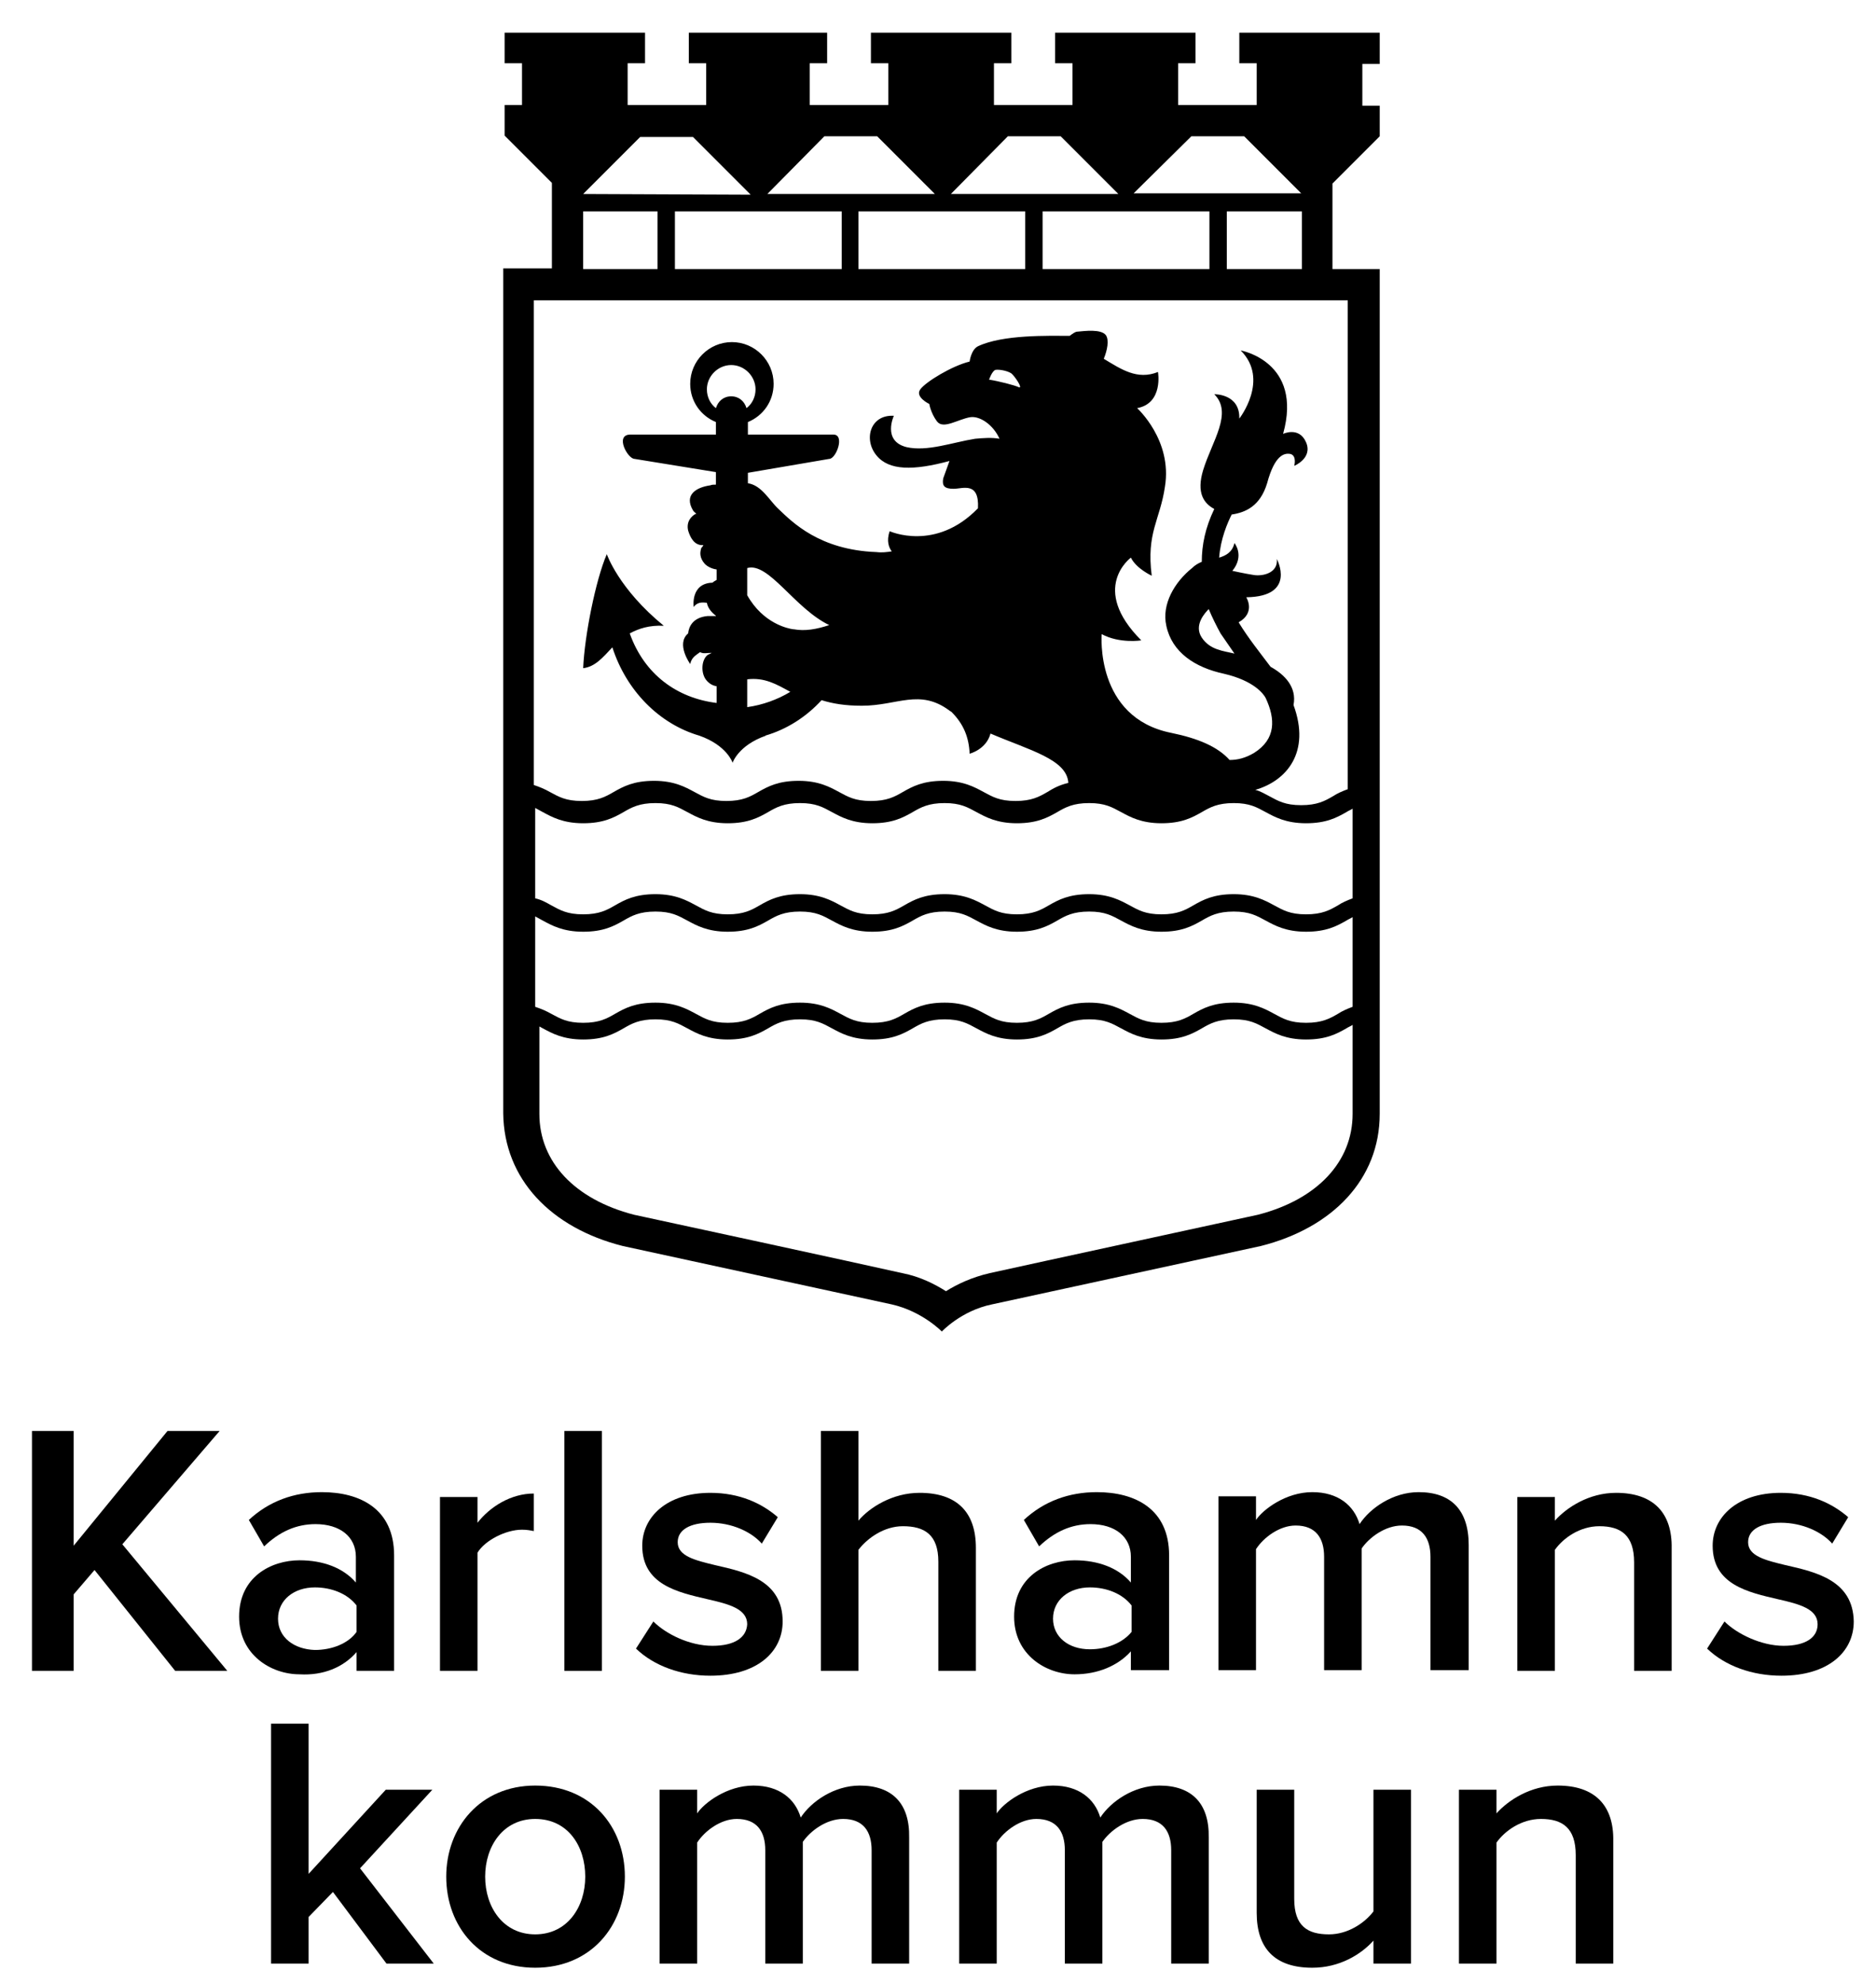
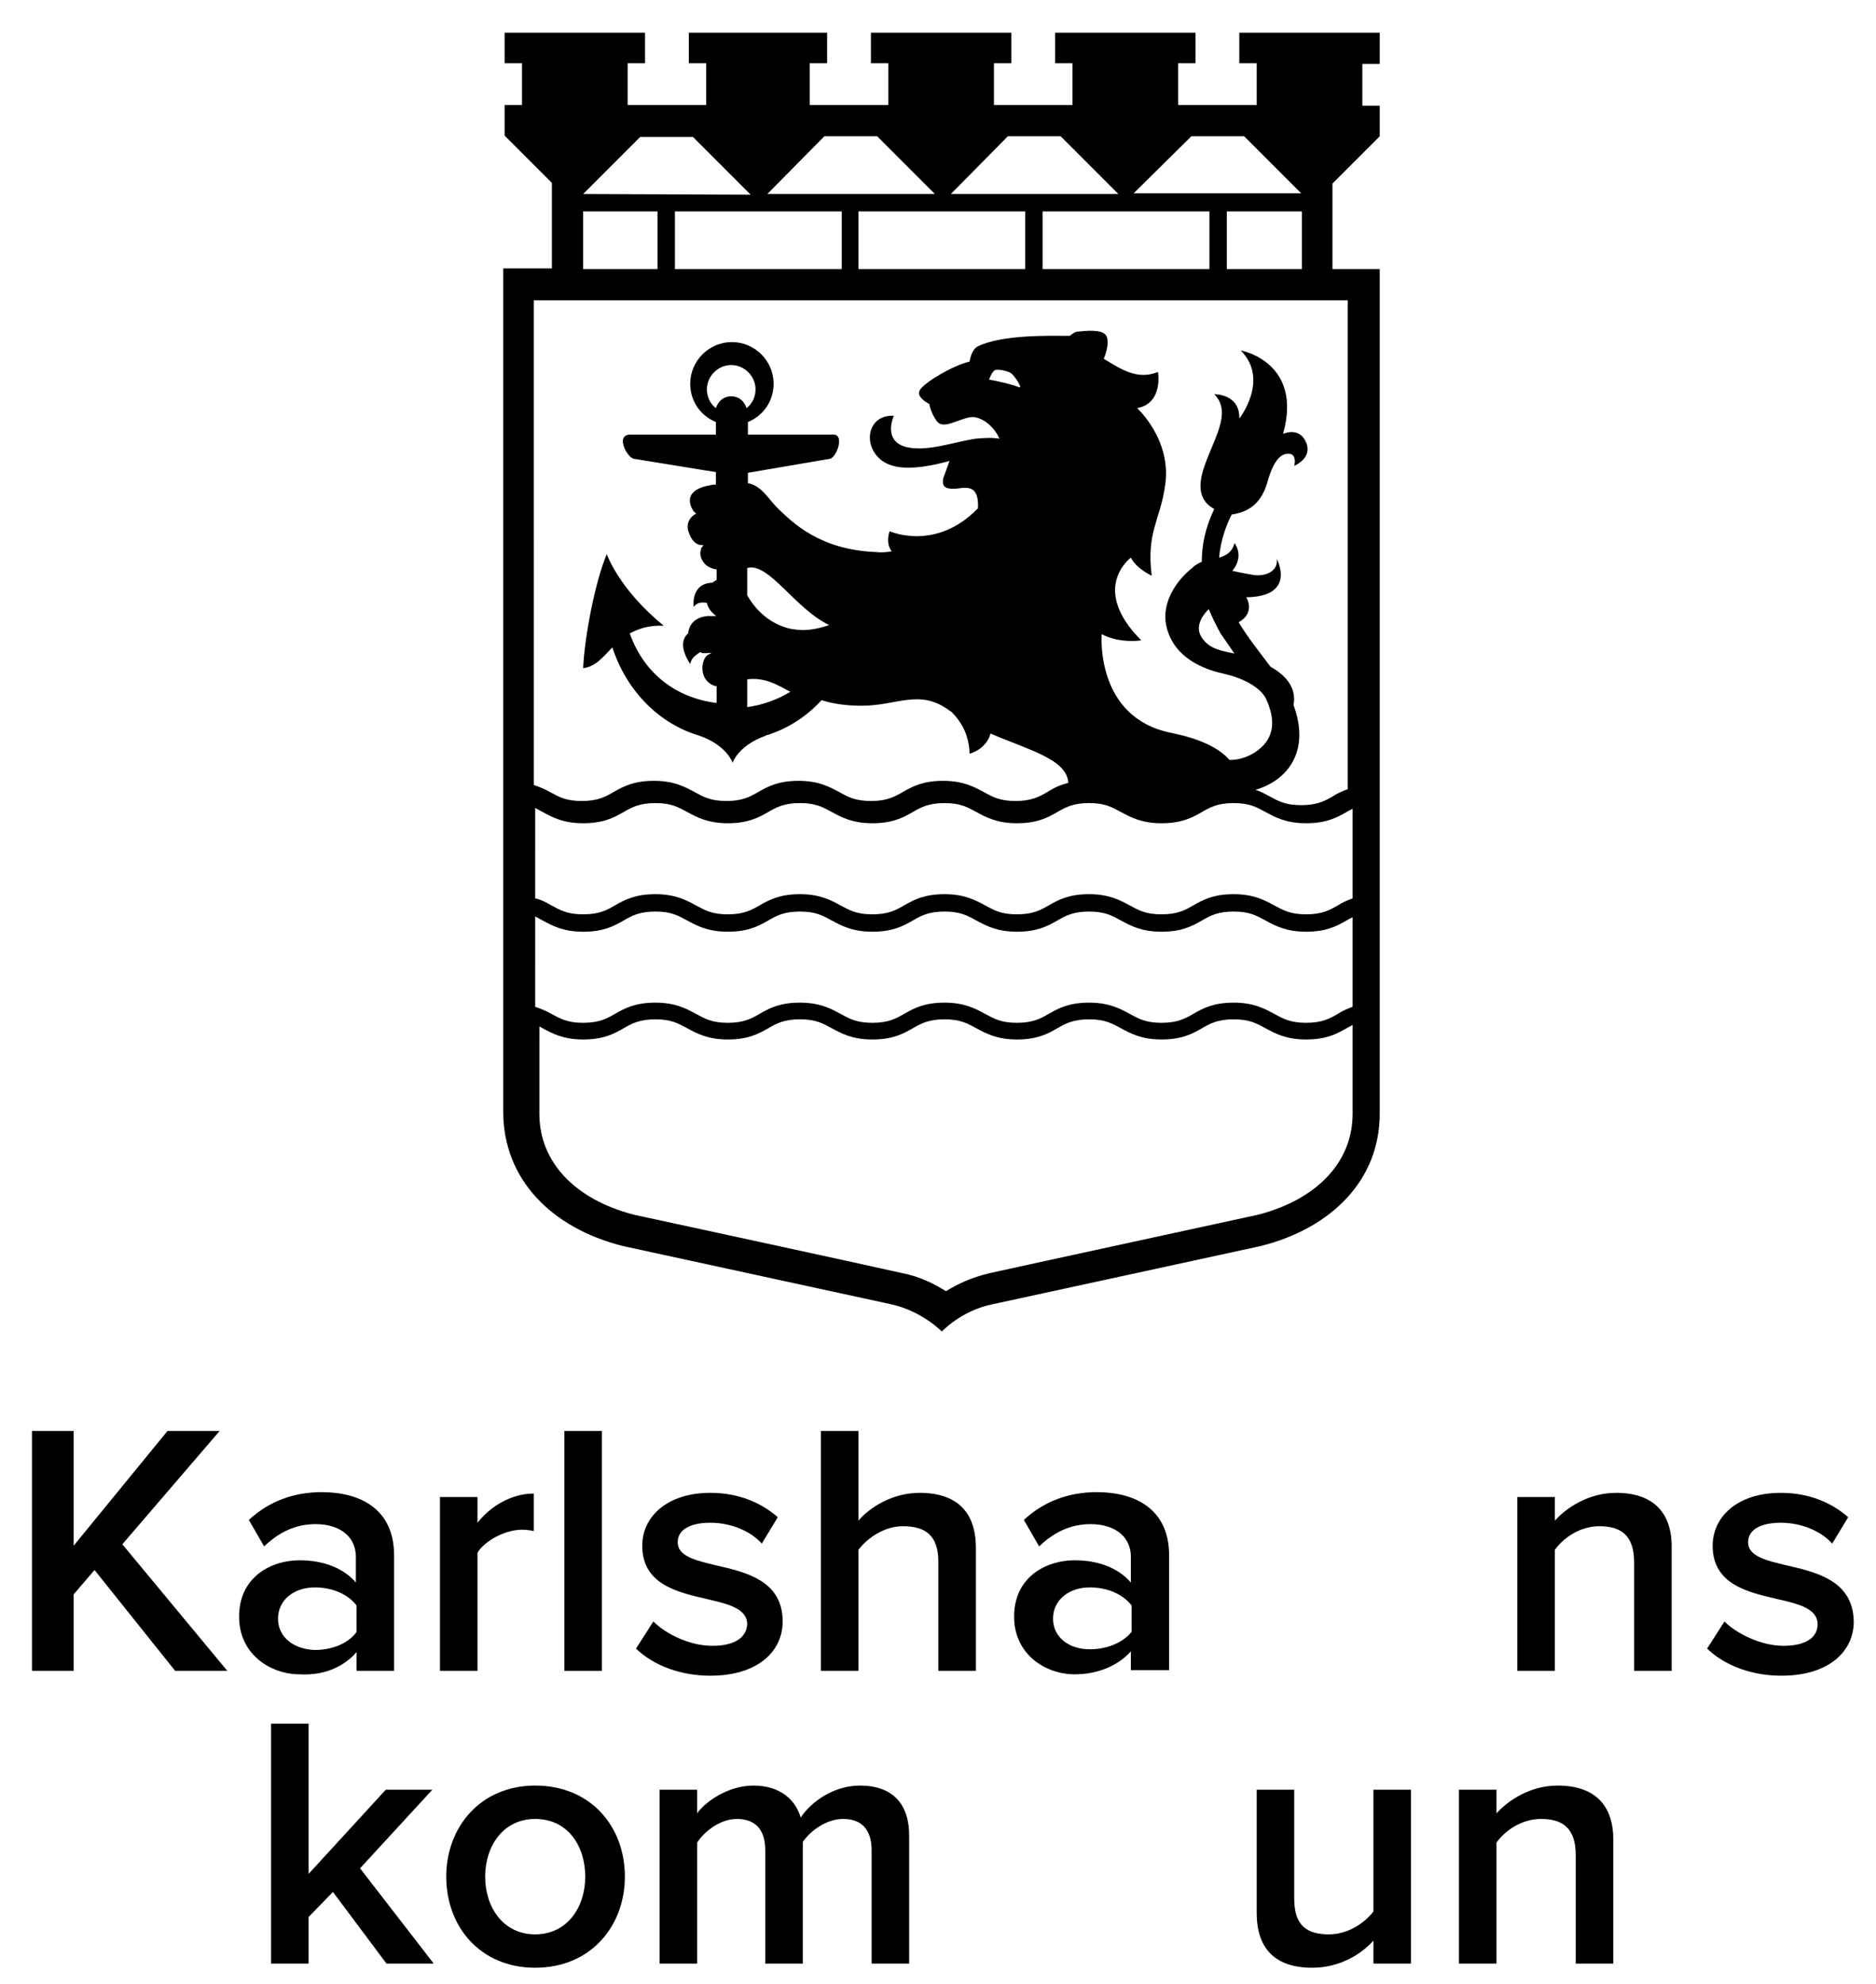
<svg xmlns="http://www.w3.org/2000/svg" version="1.1" id="svart" x="0px" y="0px" viewBox="0 0 269.9 285.3" style="enable-background:new 0 0 269.9 285.3;" xml:space="preserve">
  <g>
    <polygon points="31.6,205.8 24.1,205.8 10.6,222.3 10.6,205.8 4.6,205.8 4.6,240.3 10.6,240.3 10.6,229.3 13.6,225.8 25.2,240.3    32.7,240.3 17.6,222.1  " />
    <path d="M51.3,237.6v2.7h5.4v-16.6c0-6.7-4.9-9.1-10.4-9.1c-4,0-7.6,1.3-10.5,4l2.2,3.8c2.2-2.1,4.6-3.2,7.4-3.2   c3.5,0,5.8,1.8,5.8,4.7v3.7c-1.8-2.1-4.7-3.2-8.1-3.2c-4.1,0-8.7,2.4-8.7,8.1c0,5.5,4.6,8.3,8.7,8.3   C46.5,241,49.4,239.8,51.3,237.6z M40,232.8c0-2.7,2.3-4.5,5.3-4.5c2.4,0,4.7,0.9,6,2.6v3.8c-1.2,1.7-3.6,2.6-6,2.6   C42.3,237.2,40,235.5,40,232.8z" />
    <path d="M68.7,223.3c1.1-1.8,4.1-3.3,6.4-3.3c0.7,0,1.2,0.1,1.7,0.2v-5.4c-3.3,0-6.3,1.9-8.1,4.2v-3.7h-5.4v25h5.4V223.3z" />
    <rect x="81.2" y="205.8" width="5.4" height="34.5" />
    <path d="M102.5,236.7c-3.3,0-6.7-1.7-8.5-3.5l-2.5,3.9c2.6,2.5,6.5,3.9,10.7,3.9c6.7,0,10.4-3.4,10.4-7.8c0-5.9-5.3-7.1-9.7-8.1   c-2.9-0.7-5.4-1.3-5.4-3.3c0-1.8,1.8-2.8,4.7-2.8c3.1,0,5.9,1.3,7.4,3l2.3-3.8c-2.3-2-5.5-3.5-9.7-3.5c-6.3,0-9.8,3.5-9.8,7.6   c0,5.6,5.1,6.7,9.4,7.7c3.1,0.7,5.7,1.4,5.7,3.6C107.4,235.5,105.7,236.7,102.5,236.7z" />
    <path d="M140.4,240.3v-17.7c0-5.1-2.7-7.9-8.1-7.9c-3.9,0-7.2,2.1-8.8,4v-12.9h-5.4v34.5h5.4v-17.4c1.3-1.7,3.7-3.4,6.4-3.4   c3.1,0,5.1,1.2,5.1,5.1v15.7H140.4z" />
    <path d="M168.2,240.3v-16.6c0-6.7-4.9-9.1-10.4-9.1c-4,0-7.6,1.3-10.5,4l2.2,3.8c2.2-2.1,4.6-3.2,7.4-3.2c3.5,0,5.8,1.8,5.8,4.7   v3.7c-1.8-2.1-4.7-3.2-8.1-3.2c-4.1,0-8.7,2.4-8.7,8.1c0,5.5,4.6,8.3,8.7,8.3c3.3,0,6.2-1.2,8.1-3.3v2.7H168.2z M156.8,237.2   c-3.1,0-5.3-1.8-5.3-4.4c0-2.7,2.3-4.5,5.3-4.5c2.4,0,4.7,0.9,6,2.6v3.8C161.5,236.3,159.2,237.2,156.8,237.2z" />
-     <path d="M211.3,240.3v-18.1c0-5.1-2.6-7.6-7.2-7.6c-3.7,0-7,2.3-8.5,4.6c-0.8-2.7-3.1-4.6-6.8-4.6c-3.8,0-7.1,2.5-8.1,4v-3.4h-5.4   v25h5.4v-17.4c1.1-1.7,3.4-3.4,5.7-3.4c2.9,0,4.1,1.8,4.1,4.5v16.3h5.4v-17.5c1.1-1.6,3.4-3.3,5.8-3.3c2.9,0,4.1,1.8,4.1,4.5v16.3   H211.3z" />
    <path d="M232.5,214.7c-3.9,0-7.1,2.1-8.8,4v-3.4h-5.4v25h5.4v-17.4c1.2-1.7,3.6-3.4,6.4-3.4c3.1,0,5,1.3,5,5.2v15.6h5.4v-17.6   C240.6,217.6,237.9,214.7,232.5,214.7z" />
    <path d="M256.9,225.1c-2.9-0.7-5.4-1.3-5.4-3.3c0-1.8,1.8-2.8,4.7-2.8c3.1,0,5.9,1.3,7.4,3l2.3-3.8c-2.3-2-5.5-3.5-9.7-3.5   c-6.3,0-9.8,3.5-9.8,7.6c0,5.6,5.1,6.7,9.4,7.7c3.1,0.7,5.7,1.4,5.7,3.6c0,1.9-1.7,3.1-4.9,3.1s-6.7-1.7-8.5-3.5l-2.5,3.9   c2.6,2.5,6.5,3.9,10.7,3.9c6.7,0,10.4-3.4,10.4-7.8C266.6,227.3,261.3,226.1,256.9,225.1z" />
    <polygon points="62.2,257.4 55.5,257.4 44.4,269.5 44.4,247.9 39,247.9 39,282.4 44.4,282.4 44.4,275.7 47.9,272.1 55.6,282.4    62.4,282.4 51.8,268.7  " />
    <path d="M77,256.8c-7.9,0-12.8,6-12.8,13.1c0,7.2,4.9,13.1,12.8,13.1c8,0,12.9-6,12.9-13.1C89.9,262.7,85,256.8,77,256.8z    M77,278.2c-4.6,0-7.2-3.9-7.2-8.3c0-4.4,2.6-8.3,7.2-8.3c4.7,0,7.2,3.9,7.2,8.3C84.2,274.3,81.6,278.2,77,278.2z" />
    <path d="M123.7,256.8c-3.7,0-7,2.3-8.5,4.6c-0.8-2.7-3.1-4.6-6.8-4.6c-3.8,0-7.1,2.5-8.1,4v-3.4h-5.4v25h5.4V265   c1.1-1.7,3.4-3.4,5.7-3.4c2.9,0,4.1,1.8,4.1,4.5v16.3h5.4v-17.5c1.1-1.6,3.4-3.3,5.8-3.3c2.9,0,4.1,1.8,4.1,4.5v16.3h5.4v-18.1   C130.9,259.3,128.3,256.8,123.7,256.8z" />
-     <path d="M166.8,256.8c-3.7,0-7,2.3-8.5,4.6c-0.8-2.7-3.1-4.6-6.8-4.6c-3.8,0-7.1,2.5-8.1,4v-3.4h-5.4v25h5.4V265   c1.1-1.7,3.4-3.4,5.7-3.4c2.9,0,4.1,1.8,4.1,4.5v16.3h5.4v-17.5c1.1-1.6,3.4-3.3,5.8-3.3c2.9,0,4.1,1.8,4.1,4.5v16.3h5.4v-18.1   C174,259.3,171.4,256.8,166.8,256.8z" />
    <path d="M197.6,274.9c-1.3,1.7-3.7,3.3-6.4,3.3c-3.1,0-5-1.2-5-5.1v-15.7h-5.4v17.7c0,5.1,2.6,7.9,8,7.9c3.9,0,7-1.9,8.8-3.9v3.3   h5.4v-25h-5.4V274.9z" />
    <path d="M224.1,256.8c-3.9,0-7.1,2.1-8.8,4v-3.4h-5.4v25h5.4V265c1.2-1.7,3.6-3.4,6.4-3.4c3.1,0,5,1.3,5,5.2v15.6h5.4v-17.6   C232.2,259.7,229.5,256.8,224.1,256.8z" />
    <path d="M89.6,179.2c0,0,33.2,7.2,38.7,8.4c4.4,1,7.2,3.9,7.2,3.9s2.8-3,7.2-3.9c5.5-1.2,38.7-8.4,38.7-8.4   c10.3-2.6,17.1-9.6,17.1-19V38.7h-6.8V26.4l6.8-6.8v-4.4H196v-6h2.5V4.7h-20.2v4.4h2.5v6h-11.3v-6h2.5V4.7h-20.2v4.4h2.5v6h-11.3   v-6h2.5V4.7h-20.2v4.4h2.5v6h-11.3v-6h2.5V4.7H99.1v4.4h2.5v6H90.3v-6h2.5V4.7H72.6v4.4h2.5v6h-2.5v4.4l6.8,6.8v12.3h-7v121.5   C72.5,169.6,79.3,176.6,89.6,179.2z M171.4,19.6L171.4,19.6h7.6l8.2,8.2v0h-24.1L171.4,19.6z M187.3,30.4v8.3h-10.8v-8.3H187.3z    M174,30.4v8.3h-24v-8.3H174z M145,19.6L145,19.6l7.6,0l0,0l8.3,8.3h-24.1L145,19.6z M147.5,30.4v8.3h-24v-8.3H147.5z M118.6,19.6   L118.6,19.6l7.6,0l0,0l8.3,8.3h-24.1L118.6,19.6z M121.1,30.4v8.3h-24v-8.3H121.1z M83.9,27.9l8.2-8.2l7.6,0l0,0l8.3,8.3L83.9,27.9   L83.9,27.9z M83.9,30.4h10.7v8.3H83.9V30.4z M77,43.2h116.9v70.3c-0.8,0.3-1.5,0.6-2.1,1c-1.2,0.7-2.3,1.3-4.6,1.3   c-2.3,0-3.3-0.6-4.6-1.3c-0.6-0.3-1.2-0.7-2-0.9c4.5-1.3,8-5.4,5.5-12.2c0.5-2.6-1.3-4.4-3.3-5.5c-1.5-2-3.2-4.1-4.6-6.4   c2.5-1.4,1.1-3.6,1.1-3.6c7.3-0.1,4.4-5.5,4.4-5.5c0.2,2-2,2.5-3.3,2.3c-1.3-0.2-3.1-0.6-3.1-0.6c1.8-2.2,0.3-4,0.3-4   c-0.3,1.3-1.2,1.8-2.2,2.1c0.2-2.7,1.2-5,1.8-6.2c2-0.3,4.1-1.2,5.1-4.5c1.1-4.1,2.5-4.4,3.4-4.2c0.9,0.3,0.5,1.7,0.5,1.7   s2.7-1.1,1.7-3.4c-1-2.3-3.3-1.2-3.3-1.2c2.9-10.4-6.1-12-6.1-12c4.2,4.2-0.2,9.8-0.2,9.8c0.1-3.6-3.6-3.5-3.6-3.5   c2.7,2.7-0.3,6.7-1.6,10.9c-1,3.3,0.1,4.8,1.6,5.6c-1.3,2.7-1.8,5.2-1.8,7.6c-0.5,0.2-1,0.5-1.4,0.9c-2.5,2-4.4,5.2-3.7,8.3   c0.8,3.8,4.1,6,8.3,6.9c4.3,1,5.7,2.9,6,3.5c1.4,3,1.5,5.9-1.7,7.9c-1.2,0.7-2.3,1-3.5,1c-1.7-1.9-4.5-3.1-8.4-3.9   c-11-2.2-10-14.2-10-14.2c2.6,1.4,5.7,0.9,5.7,0.9c-7.5-7.5-1.5-11.9-1.5-11.9c0.8,1.6,3,2.6,3,2.6c-0.8-6.2,1.2-8,1.9-12.8   c1.1-6.7-4-11.3-4-11.3c3.8-0.7,3-5.2,3-5.2c-3,1.2-5.3-0.4-7.8-1.9c0.5-1.2,0.8-2.7,0.3-3.4c-0.7-0.9-3-0.6-4.1-0.5   c-0.3,0-0.7,0.3-1.1,0.6c-3.1,0-9.6-0.2-13.2,1.5c-1,0.5-1.2,2.2-1.2,2.2c-2.5,0.6-6.3,2.9-7.1,4c-0.8,1.1,1.3,2.1,1.3,2.1   s0.2,1.3,1.1,2.5c0.9,1.2,3-0.3,4.8-0.6c1.4-0.2,3.3,1.1,4.2,3.1c-1.1-0.2-2.4-0.1-3.5,0c-3.2,0.5-6.9,1.9-9.9,1.2   c-3.5-0.9-1.8-4.5-1.8-4.5c-3.4-0.2-4.4,3.4-2.5,5.7c1.8,2.2,5.3,2.2,10.5,0.8c0,0,0,0,0,0c-0.3,0.8-0.7,2-0.9,2.5   c-0.2,1.1,0.2,1.5,1.5,1.5c1.3,0,3.7-1.1,3.5,2.8c-6.1,6.3-12.7,3.3-12.7,3.3c-0.5,1.4-0.1,2.4,0.3,2.9c-0.7,0.1-1.4,0.2-2.2,0.1   c-8.2-0.3-12.1-4.3-14.1-6.2c-1.3-1.2-2.4-3.4-4.4-3.7v-1.5l11.7-2c1,0,2.3-3.5,0.6-3.5h-12.3v-1.8c2.2-0.9,3.7-3,3.7-5.5   c0-3.3-2.7-6-6-6s-6,2.7-6,6c0,2.5,1.5,4.6,3.7,5.5v1.8H90.7c-2.3,0-0.4,3.5,0.6,3.5l11.7,1.9v1.8c-0.3,0-0.6,0-0.8,0.1   c-2.1,0.3-3.8,1.4-2.5,3.6c0.1,0.2,0.3,0.3,0.5,0.5c0,0-0.1,0-0.1,0c-0.6,0.3-1.4,1.1-1.1,2.4c0.3,1,0.9,2.2,2.2,2.1   c-0.1,0.2-0.2,0.3-0.3,0.4c-0.2,0.6-0.3,1.4,0.5,2.3c0.4,0.4,1,0.7,1.7,0.8v1.5c-0.2,0.1-0.5,0.3-0.6,0.4c0,0,0,0,0,0   c-3.2,0.1-2.7,3.5-2.7,3.5c0.5-0.7,1.2-0.7,1.9-0.6c0.1,0.6,0.5,1.2,1.1,1.7c0.1,0.1,0.2,0.1,0.2,0.2c-0.4,0-0.8,0-1.2,0   c-2.1,0.2-2.7,1.5-2.8,2.5c-1.8,1.5,0.3,4.4,0.3,4.4c0.2-1,0.9-1.3,1.4-1.7c0.1,0,0.2,0.1,0.3,0.1c0.3,0.1,0.8,0,1.4,0   c-0.2,0.1-0.4,0.2-0.6,0.3c-0.9,0.7-1,2.6-0.2,3.6c0.4,0.5,0.9,0.8,1.5,0.9v2.4c-5.7-0.7-10.4-4.1-12.5-10c1.3-0.7,2.8-1.2,4.9-1.1   c-6.5-5.3-8.2-10.3-8.2-10.3c-1.6,3.7-3.2,11.7-3.4,16.4c1.7-0.2,2.8-1.5,4.2-3c2,6.2,6.7,11,12.5,12.7h0c4,1.4,4.8,3.9,4.8,3.9   s0.8-2.5,4.8-3.9h-0.1c3.1-0.9,5.9-2.7,8.1-5.1c1.6,0.5,3.4,0.8,5.8,0.8c5.1,0,8.3-2.5,12.6,0.7c0.1,0.1,0.2,0.1,0.3,0.2   c1.7,1.7,2.5,3.6,2.6,6c0,0,2.4-0.6,3-2.9c5.6,2.4,11,3.7,11.2,7.1c-1.3,0.3-2.2,0.8-3,1.3c-1.2,0.7-2.3,1.3-4.6,1.3   c-2.3,0-3.3-0.6-4.6-1.3c-1.3-0.7-2.9-1.6-5.8-1.6c-2.9,0-4.4,0.8-5.8,1.6c-1.2,0.7-2.3,1.3-4.6,1.3s-3.3-0.6-4.6-1.3   c-1.3-0.7-2.9-1.6-5.8-1.6s-4.4,0.8-5.8,1.6c-1.2,0.7-2.3,1.3-4.6,1.3s-3.3-0.6-4.6-1.3c-1.3-0.7-2.9-1.6-5.8-1.6   c-2.9,0-4.4,0.8-5.8,1.6c-1.2,0.7-2.3,1.3-4.6,1.3c-2.3,0-3.3-0.6-4.6-1.3c-0.7-0.4-1.4-0.7-2.3-1V43.2z M177.6,94   c-1.6-0.4-3.5-0.5-4.7-2.3c-1.2-1.8,0.5-3.6,1-4.1c0.5,1.2,1.1,2.4,1.7,3.5C176.3,92.1,176.9,93,177.6,94z M146.6,55.7   c-0.6-0.3-3-0.9-4.3-1.1c0,0,0.4-1.2,0.9-1.4c0.5-0.1,1.7,0.1,2.3,0.5C146,54.1,147.2,55.9,146.6,55.7z M107.5,97.7   c2.5-0.3,4.2,0.7,6.2,1.8c-1.8,1.1-4,1.9-6.2,2.2V97.7z M107.4,58.7c-0.3-1-1.1-1.7-2.2-1.7s-1.9,0.7-2.2,1.7   c-0.8-0.6-1.3-1.6-1.3-2.7c0-1.9,1.6-3.5,3.5-3.5s3.5,1.6,3.5,3.5C108.7,57.1,108.2,58.1,107.4,58.7z M107.5,85.6v-3.9   c3.1-0.9,6.8,5.8,11.8,8.2c-1.8,0.6-3.5,0.9-5.1,0.6c0,0-0.1,0-0.1,0C113.4,90.4,109.8,89.7,107.5,85.6z M77,116.2   c0.4,0.2,0.7,0.4,1.1,0.6c1.3,0.7,2.9,1.6,5.8,1.6s4.4-0.8,5.8-1.6c1.2-0.7,2.3-1.3,4.6-1.3s3.3,0.6,4.6,1.3   c1.3,0.7,2.9,1.6,5.8,1.6s4.4-0.8,5.8-1.6c1.2-0.7,2.3-1.3,4.6-1.3s3.3,0.6,4.6,1.3c1.3,0.7,2.9,1.6,5.8,1.6c2.9,0,4.4-0.8,5.8-1.6   c1.2-0.7,2.3-1.3,4.6-1.3c2.3,0,3.3,0.6,4.6,1.3c1.3,0.7,2.9,1.6,5.8,1.6c2.9,0,4.4-0.8,5.8-1.6c1.2-0.7,2.3-1.3,4.6-1.3   c2.3,0,3.3,0.6,4.6,1.3c1.3,0.7,2.9,1.6,5.8,1.6c2.9,0,4.4-0.8,5.8-1.6c1.2-0.7,2.3-1.3,4.6-1.3c2.3,0,3.3,0.6,4.6,1.3   c1.3,0.7,2.9,1.6,5.8,1.6s4.4-0.8,5.8-1.6c0.3-0.2,0.6-0.3,0.9-0.5v12.9c-0.8,0.3-1.5,0.6-2.1,1c-1.2,0.7-2.3,1.3-4.6,1.3   s-3.3-0.6-4.6-1.3c-1.3-0.7-2.9-1.6-5.8-1.6s-4.4,0.8-5.8,1.6c-1.2,0.7-2.3,1.3-4.6,1.3s-3.3-0.6-4.6-1.3c-1.3-0.7-2.9-1.6-5.8-1.6   s-4.4,0.8-5.8,1.6c-1.2,0.7-2.3,1.3-4.6,1.3c-2.3,0-3.3-0.6-4.6-1.3c-1.3-0.7-2.9-1.6-5.8-1.6s-4.4,0.8-5.8,1.6   c-1.2,0.7-2.3,1.3-4.6,1.3s-3.3-0.6-4.6-1.3c-1.3-0.7-2.9-1.6-5.8-1.6s-4.4,0.8-5.8,1.6c-1.2,0.7-2.3,1.3-4.6,1.3s-3.3-0.6-4.6-1.3   c-1.3-0.7-2.9-1.6-5.8-1.6c-2.9,0-4.4,0.8-5.8,1.6c-1.2,0.7-2.3,1.3-4.6,1.3s-3.3-0.6-4.6-1.3c-0.7-0.4-1.4-0.8-2.3-1V116.2z    M77,131.8c0.4,0.2,0.7,0.4,1.1,0.6c1.3,0.7,2.9,1.6,5.8,1.6s4.4-0.8,5.8-1.6c1.2-0.7,2.3-1.3,4.6-1.3s3.3,0.6,4.6,1.3   c1.3,0.7,2.9,1.6,5.8,1.6s4.4-0.8,5.8-1.6c1.2-0.7,2.3-1.3,4.6-1.3s3.3,0.6,4.6,1.3c1.3,0.7,2.9,1.6,5.8,1.6s4.4-0.8,5.8-1.6   c1.2-0.7,2.3-1.3,4.6-1.3c2.3,0,3.3,0.6,4.6,1.3c1.3,0.7,2.9,1.6,5.8,1.6c2.9,0,4.4-0.8,5.8-1.6c1.2-0.7,2.3-1.3,4.6-1.3   s3.3,0.6,4.6,1.3c1.3,0.7,2.9,1.6,5.8,1.6c2.9,0,4.4-0.8,5.8-1.6c1.2-0.7,2.3-1.3,4.6-1.3s3.3,0.6,4.6,1.3c1.3,0.7,2.9,1.6,5.8,1.6   s4.4-0.8,5.8-1.6c0.3-0.2,0.6-0.3,0.9-0.5v12.9c-0.8,0.3-1.5,0.6-2.1,1c-1.2,0.7-2.3,1.3-4.6,1.3c-2.3,0-3.3-0.6-4.6-1.3   c-1.3-0.7-2.9-1.6-5.8-1.6s-4.4,0.8-5.8,1.6c-1.2,0.7-2.3,1.3-4.6,1.3s-3.3-0.6-4.6-1.3c-1.3-0.7-2.9-1.6-5.8-1.6s-4.4,0.8-5.8,1.6   c-1.2,0.7-2.3,1.3-4.6,1.3c-2.3,0-3.3-0.6-4.6-1.3c-1.3-0.7-2.9-1.6-5.8-1.6c-2.9,0-4.4,0.8-5.8,1.6c-1.2,0.7-2.3,1.3-4.6,1.3   s-3.3-0.6-4.6-1.3c-1.3-0.7-2.9-1.6-5.8-1.6s-4.4,0.8-5.8,1.6c-1.2,0.7-2.3,1.3-4.6,1.3s-3.3-0.6-4.6-1.3c-1.3-0.7-2.9-1.6-5.8-1.6   c-2.9,0-4.4,0.8-5.8,1.6c-1.2,0.7-2.3,1.3-4.6,1.3c-2.3,0-3.3-0.6-4.6-1.3c-0.7-0.4-1.4-0.7-2.3-1V131.8z M77,147.3   c0.4,0.2,0.7,0.4,1.1,0.6c1.3,0.7,2.9,1.6,5.8,1.6s4.4-0.8,5.8-1.6c1.2-0.7,2.3-1.3,4.6-1.3s3.3,0.6,4.6,1.3   c1.3,0.7,2.9,1.6,5.8,1.6s4.4-0.8,5.8-1.6c1.2-0.7,2.3-1.3,4.6-1.3s3.3,0.6,4.6,1.3c1.3,0.7,2.9,1.6,5.8,1.6c2.9,0,4.4-0.8,5.8-1.6   c1.2-0.7,2.3-1.3,4.6-1.3c2.3,0,3.3,0.6,4.6,1.3c1.3,0.7,2.9,1.6,5.8,1.6c2.9,0,4.4-0.8,5.8-1.6c1.2-0.7,2.3-1.3,4.6-1.3   c2.3,0,3.3,0.6,4.6,1.3c1.3,0.7,2.9,1.6,5.8,1.6c2.9,0,4.4-0.8,5.8-1.6c1.2-0.7,2.3-1.3,4.6-1.3c2.3,0,3.3,0.6,4.6,1.3   c1.3,0.7,2.9,1.6,5.8,1.6s4.4-0.8,5.8-1.6c0.3-0.2,0.6-0.3,0.9-0.5v12.8c0,6.9-5.1,12.3-13.6,14.5c-1.8,0.4-33.2,7.2-38.6,8.4   c-2.6,0.6-4.7,1.6-6.3,2.6c-1.6-1-3.7-2.1-6.3-2.6c-5.3-1.2-36.7-8-38.6-8.4c-8.5-2.2-13.6-7.6-13.6-14.5V147.3z" />
  </g>
</svg>